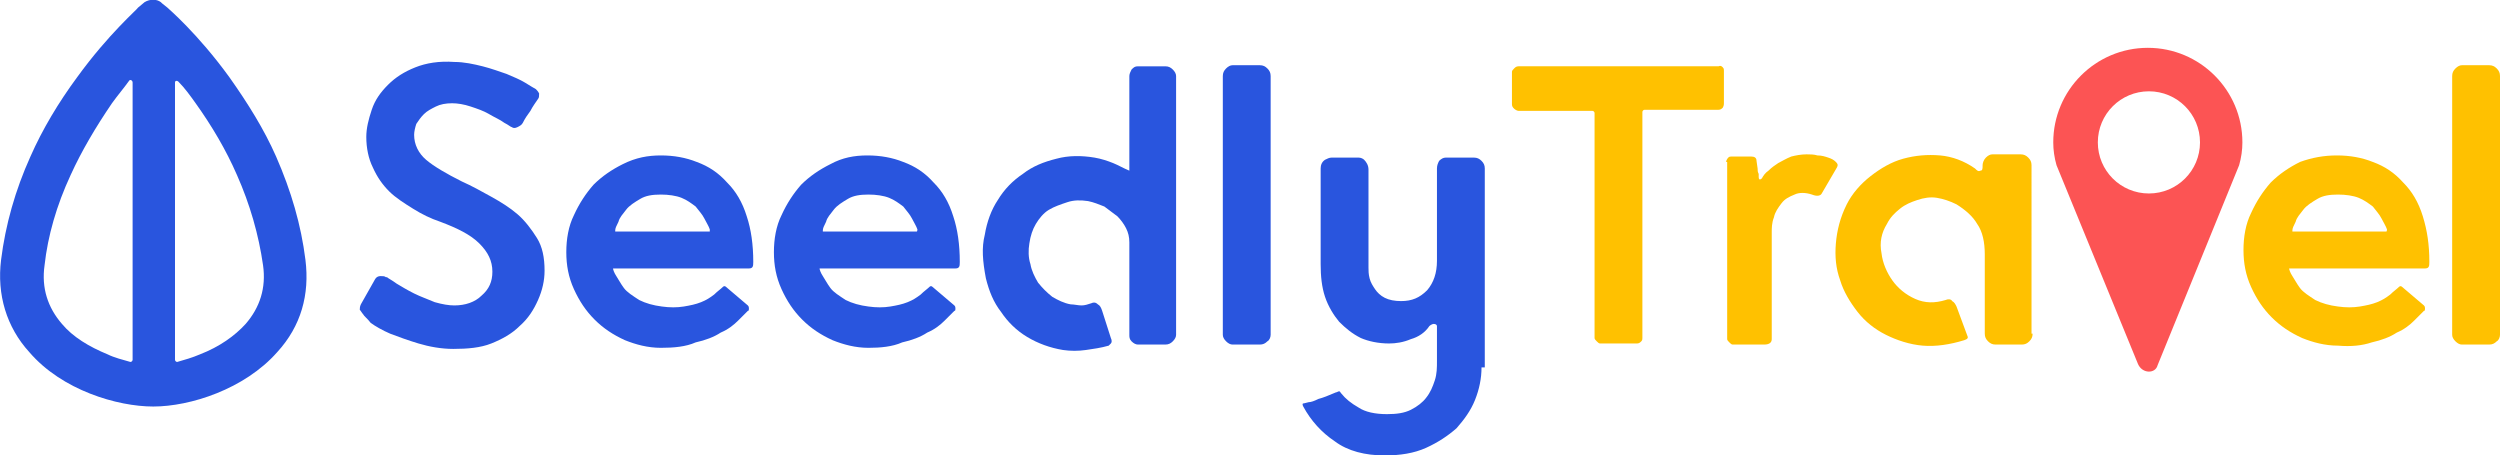
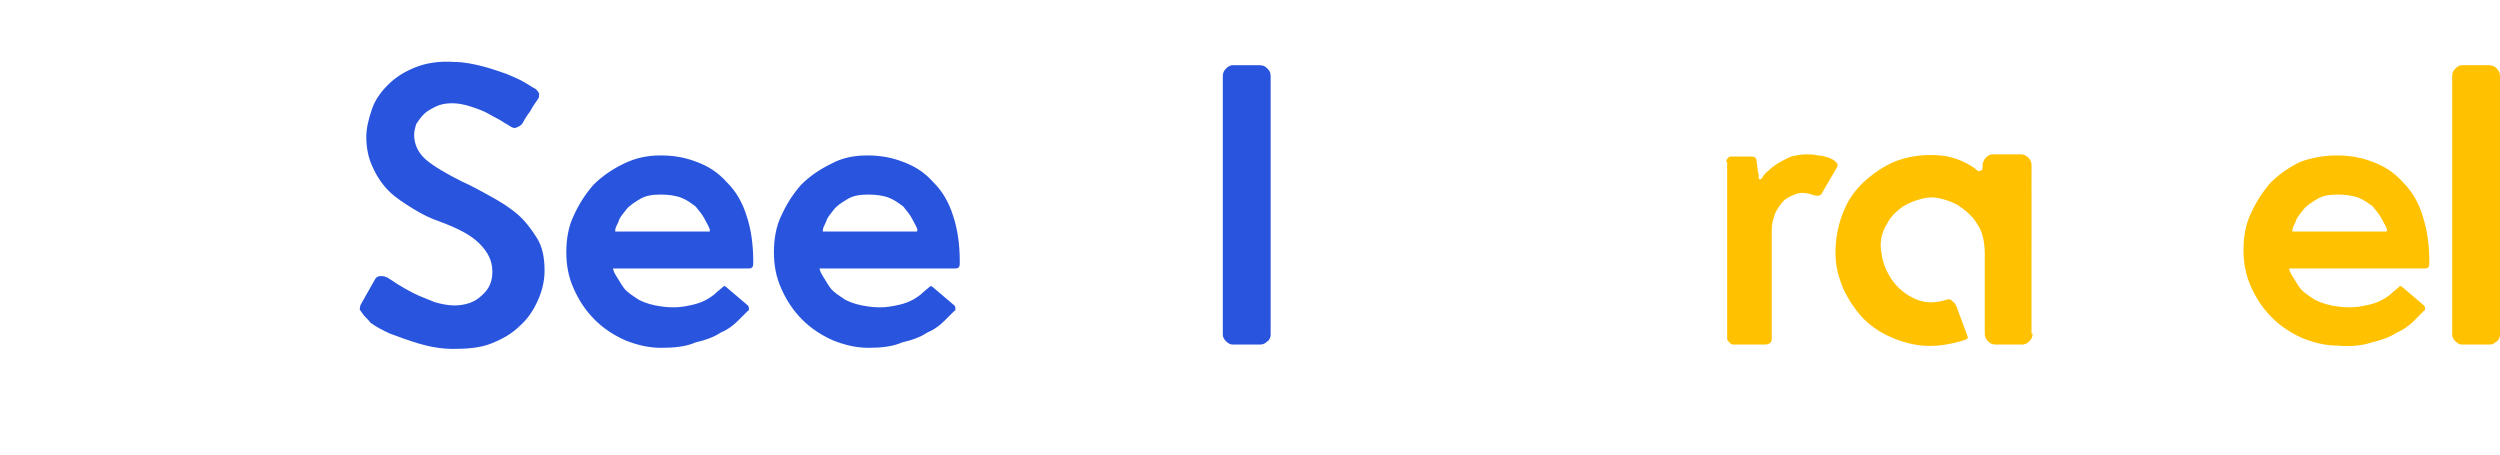
<svg xmlns="http://www.w3.org/2000/svg" version="1.1" x="0px" y="0px" viewBox="0 0 230 41.9" style="enable-background:new 0 0 230 41.9;" xml:space="preserve">
  <style type="text/css">
	.st0{display:none;}
	.st1{display:inline;fill:#2955DE;}
	.st2{display:inline;}
	.st3{fill:#2955DE;}
	.st4{fill:#FFC100;}
	.st5{display:none;fill:#FFC100;}
	.st6{fill:#FC5454;}
	.st7{fill:#FF860D;}
	.st8{fill:none;stroke:#BE1E2D;stroke-width:5;stroke-linecap:round;stroke-linejoin:round;stroke-miterlimit:10;}
	.st9{fill:#48B5A3;}
	.st10{display:none;fill:#48B5A3;}
	.st11{display:inline;fill:#F86262;}
	.st12{fill:#FFEB99;}
	.st13{fill:#FFD552;}
	.st14{fill:#FFA900;}
	.st15{fill:#FF8D10;}
</style>
  <g id="base" class="st0">
</g>
  <g id="v1">
    <path class="st3" d="M33.4,28.9c-0.1-0.1-0.2-0.3-0.3-0.4c0-0.1,0-0.3,0.1-0.5v0l1.3-2.3c0.1-0.2,0.3-0.3,0.5-0.3   c0.2,0,0.4,0,0.5,0.1l0.1,0c0.1,0.1,0.5,0.3,0.9,0.6c0.5,0.3,1,0.6,1.6,0.9c0.6,0.3,1.2,0.5,1.9,0.8c0.7,0.2,1.3,0.3,1.8,0.3   c1,0,1.9-0.3,2.5-0.9c0.7-0.6,1-1.3,1-2.2c0-1-0.4-1.8-1.2-2.6s-2-1.4-3.6-2c-0.9-0.3-1.7-0.7-2.5-1.2c-0.8-0.5-1.6-1-2.2-1.6   c-0.6-0.6-1.1-1.3-1.5-2.2c-0.4-0.8-0.6-1.8-0.6-2.8c0-0.8,0.2-1.6,0.5-2.5c0.3-0.9,0.8-1.6,1.5-2.3c0.7-0.7,1.5-1.2,2.5-1.6   c1-0.4,2.2-0.6,3.6-0.5c0.9,0,1.8,0.2,2.6,0.4c0.8,0.2,1.6,0.5,2.2,0.7c0.7,0.3,1.2,0.5,1.7,0.8c0.5,0.3,0.8,0.5,1,0.6   c0.1,0.1,0.2,0.2,0.3,0.4c0,0.2,0,0.4-0.1,0.5c-0.2,0.3-0.5,0.7-0.7,1.1c-0.3,0.4-0.5,0.7-0.7,1.1c-0.1,0.2-0.3,0.3-0.5,0.4   c-0.2,0.1-0.4,0.1-0.5,0c-0.1,0-0.3-0.2-0.7-0.4C46,11,45.5,10.8,45,10.5c-0.5-0.3-1.1-0.5-1.7-0.7c-0.6-0.2-1.2-0.3-1.7-0.3   c-0.6,0-1.1,0.1-1.5,0.3c-0.4,0.2-0.8,0.4-1.1,0.7c-0.3,0.3-0.5,0.6-0.7,0.9c-0.1,0.3-0.2,0.7-0.2,1c0,0.9,0.4,1.7,1.1,2.3   c0.7,0.6,1.9,1.3,3.3,2c0.9,0.4,1.8,0.9,2.7,1.4c0.9,0.5,1.7,1,2.4,1.6s1.3,1.4,1.8,2.2c0.5,0.8,0.7,1.8,0.7,3   c0,0.9-0.2,1.8-0.6,2.7c-0.4,0.9-0.9,1.7-1.7,2.4c-0.7,0.7-1.6,1.2-2.6,1.6c-1,0.4-2.2,0.5-3.5,0.5c-1.1,0-2.2-0.2-3.2-0.5   c-1-0.3-1.8-0.6-2.6-0.9c-0.7-0.3-1.4-0.7-1.8-1C33.8,29.3,33.5,29.1,33.4,28.9L33.4,28.9z" />
    <path class="st3" d="M60.8,14.3c1.2,0,2.3,0.2,3.3,0.6c1.1,0.4,2,1,2.8,1.9c0.8,0.8,1.4,1.8,1.8,3.1c0.4,1.2,0.6,2.6,0.6,4.2   c0,0.2,0,0.4-0.1,0.5c-0.1,0.1-0.2,0.1-0.5,0.1c-2.1,0-4,0-5.7,0h-6.5c0,0,0,0-0.1,0v0c0,0.1,0.1,0.4,0.3,0.7   c0.2,0.3,0.4,0.7,0.7,1.1c0.3,0.4,0.8,0.7,1.4,1.1c0.6,0.3,1.3,0.5,2.1,0.6c0.7,0.1,1.4,0.1,2,0c0.6-0.1,1.1-0.2,1.6-0.4   c0.5-0.2,0.8-0.4,1.2-0.7c0.3-0.3,0.6-0.5,0.8-0.7c0.1-0.1,0.2-0.1,0.3,0l2,1.7c0.1,0.1,0.1,0.2,0.1,0.3c0,0.1,0,0.2-0.1,0.2   c-0.2,0.2-0.5,0.5-0.9,0.9c-0.4,0.4-0.9,0.8-1.6,1.1c-0.6,0.4-1.4,0.7-2.3,0.9C63.1,31.9,62,32,60.8,32c-1.2,0-2.3-0.3-3.3-0.7   c-1.1-0.5-2-1.1-2.8-1.9c-0.8-0.8-1.4-1.7-1.9-2.8c-0.5-1.1-0.7-2.2-0.7-3.4c0-1.2,0.2-2.4,0.7-3.4c0.5-1.1,1.1-2,1.8-2.8   c0.8-0.8,1.7-1.4,2.7-1.9C58.5,14.5,59.6,14.3,60.8,14.3z M65.3,21.2c0,0,0-0.1,0-0.1c-0.1-0.3-0.3-0.6-0.5-1   c-0.2-0.4-0.5-0.7-0.8-1.1c-0.4-0.3-0.8-0.6-1.3-0.8c-0.5-0.2-1.2-0.3-1.9-0.3c-0.8,0-1.4,0.1-1.9,0.4c-0.5,0.3-1,0.6-1.3,1   c-0.3,0.4-0.6,0.7-0.7,1.1c-0.2,0.4-0.3,0.6-0.3,0.8v0.1c0,0,0,0,0.1,0h8.6C65.3,21.3,65.3,21.2,65.3,21.2z" />
    <path class="st3" d="M79.8,14.3c1.2,0,2.3,0.2,3.3,0.6c1.1,0.4,2,1,2.8,1.9c0.8,0.8,1.4,1.8,1.8,3.1c0.4,1.2,0.6,2.6,0.6,4.2   c0,0.2,0,0.4-0.1,0.5c-0.1,0.1-0.2,0.1-0.5,0.1c-2.1,0-4,0-5.7,0h-6.5c0,0,0,0-0.1,0v0c0,0.1,0.1,0.4,0.3,0.7   c0.2,0.3,0.4,0.7,0.7,1.1c0.3,0.4,0.8,0.7,1.4,1.1c0.6,0.3,1.3,0.5,2.1,0.6c0.7,0.1,1.4,0.1,2,0c0.6-0.1,1.1-0.2,1.6-0.4   c0.5-0.2,0.8-0.4,1.2-0.7c0.3-0.3,0.6-0.5,0.8-0.7c0.1-0.1,0.2-0.1,0.3,0l2,1.7c0.1,0.1,0.1,0.2,0.1,0.3c0,0.1,0,0.2-0.1,0.2   c-0.2,0.2-0.5,0.5-0.9,0.9c-0.4,0.4-0.9,0.8-1.6,1.1c-0.6,0.4-1.4,0.7-2.3,0.9C82.1,31.9,81,32,79.9,32c-1.2,0-2.3-0.3-3.3-0.7   c-1.1-0.5-2-1.1-2.8-1.9c-0.8-0.8-1.4-1.7-1.9-2.8c-0.5-1.1-0.7-2.2-0.7-3.4c0-1.2,0.2-2.4,0.7-3.4c0.5-1.1,1.1-2,1.8-2.8   c0.8-0.8,1.7-1.4,2.7-1.9C77.5,14.5,78.6,14.3,79.8,14.3z M84.4,21.2c0,0,0-0.1,0-0.1c-0.1-0.3-0.3-0.6-0.5-1   c-0.2-0.4-0.5-0.7-0.8-1.1c-0.4-0.3-0.8-0.6-1.3-0.8c-0.5-0.2-1.2-0.3-1.9-0.3c-0.8,0-1.4,0.1-1.9,0.4c-0.5,0.3-1,0.6-1.3,1   c-0.3,0.4-0.6,0.7-0.7,1.1c-0.2,0.4-0.3,0.6-0.3,0.8v0.1c0,0,0,0,0.1,0h8.6C84.3,21.3,84.4,21.2,84.4,21.2z" />
-     <path class="st3" d="M90.6,21.6c0.2-1.2,0.6-2.3,1.2-3.2c0.6-1,1.4-1.8,2.3-2.4c0.9-0.7,1.9-1.1,3.1-1.4c1.1-0.3,2.3-0.3,3.5-0.1   c0.6,0.1,1.2,0.3,1.7,0.5c0.5,0.2,1,0.5,1.5,0.7V7c0-0.2,0.1-0.4,0.2-0.6c0.2-0.2,0.3-0.3,0.6-0.3h2.5c0.3,0,0.5,0.1,0.7,0.3   c0.2,0.2,0.3,0.4,0.3,0.6v23.8c0,0.2-0.1,0.4-0.3,0.6c-0.2,0.2-0.4,0.3-0.7,0.3h-2.5c-0.2,0-0.4-0.1-0.6-0.3   c-0.2-0.2-0.2-0.4-0.2-0.6v-8.5c0-0.5-0.1-0.9-0.3-1.3c-0.2-0.4-0.5-0.8-0.8-1.1c-0.4-0.3-0.8-0.6-1.2-0.9c-0.5-0.2-1-0.4-1.5-0.5   c-0.7-0.1-1.3-0.1-1.9,0.1c-0.6,0.2-1.2,0.4-1.7,0.7c-0.5,0.3-0.9,0.8-1.2,1.3c-0.3,0.5-0.5,1.1-0.6,1.8c-0.1,0.6-0.1,1.3,0.1,1.9   c0.1,0.6,0.4,1.2,0.7,1.7c0.4,0.5,0.8,0.9,1.3,1.3c0.5,0.3,1.1,0.6,1.7,0.7c0.3,0,0.7,0.1,1,0.1c0.3,0,0.6-0.1,0.9-0.2   c0.2-0.1,0.4-0.1,0.6,0.1c0.2,0.1,0.3,0.3,0.4,0.6l0.8,2.5c0.1,0.2,0.1,0.4,0,0.5c-0.1,0.1-0.1,0.1-0.2,0.2   c-0.7,0.2-1.4,0.3-2.1,0.4c-0.7,0.1-1.4,0.1-2.1,0c-1.2-0.2-2.3-0.6-3.3-1.2c-1-0.6-1.8-1.4-2.4-2.3c-0.7-0.9-1.1-1.9-1.4-3.1   C90.4,24,90.3,22.8,90.6,21.6z" />
    <path class="st3" d="M116.6,6.3c0.2,0.2,0.3,0.4,0.3,0.7v23.8c0,0.2-0.1,0.5-0.3,0.6c-0.2,0.2-0.4,0.3-0.7,0.3h-2.5   c-0.2,0-0.4-0.1-0.6-0.3c-0.2-0.2-0.3-0.4-0.3-0.6V7c0-0.3,0.1-0.5,0.3-0.7c0.2-0.2,0.4-0.3,0.6-0.3h2.5   C116.2,6,116.4,6.1,116.6,6.3z" />
-     <path class="st3" d="M136.3,33.8c0,1-0.2,2-0.6,3c-0.4,1-1,1.8-1.7,2.6c-0.8,0.7-1.7,1.3-2.8,1.8c-1.1,0.5-2.4,0.7-3.8,0.7   c-1.8,0-3.4-0.4-4.6-1.3c-1.2-0.8-2.2-1.9-2.9-3.2c-0.1-0.2-0.1-0.3,0.1-0.3l0.4-0.1c0,0,0,0,0,0c0.2,0,0.5-0.1,0.9-0.3   c0.4-0.1,0.9-0.3,1.6-0.6c0.1,0,0.2-0.1,0.3-0.1c0.1,0,0.1,0.1,0.2,0.2c0.4,0.5,0.9,0.9,1.6,1.3c0.6,0.4,1.5,0.6,2.6,0.6   c0.9,0,1.6-0.1,2.2-0.4c0.6-0.3,1.1-0.7,1.4-1.1c0.4-0.5,0.6-1,0.8-1.6c0.2-0.6,0.2-1.2,0.2-1.8V30c0-0.1-0.1-0.2-0.3-0.2   c-0.1,0-0.3,0.1-0.4,0.2c-0.4,0.6-1,1-1.7,1.2c-0.7,0.3-1.4,0.4-2,0.4c-1,0-1.9-0.2-2.6-0.5c-0.8-0.4-1.4-0.9-2-1.5   c-0.5-0.6-1-1.4-1.3-2.3c-0.3-0.9-0.4-1.9-0.4-3v-8.8c0-0.3,0.1-0.6,0.4-0.8c0.2-0.1,0.4-0.2,0.6-0.2h2.5c0.2,0,0.4,0.1,0.5,0.2   c0.2,0.2,0.4,0.5,0.4,0.9l0,9c0,0.3,0,0.6,0.1,1c0.1,0.4,0.3,0.7,0.5,1c0.2,0.3,0.5,0.6,0.9,0.8c0.4,0.2,0.9,0.3,1.5,0.3   c1,0,1.7-0.3,2.4-1c0.6-0.7,0.9-1.6,0.9-2.7v-8.5c0-0.3,0.1-0.5,0.2-0.7c0.2-0.2,0.4-0.3,0.6-0.3h2.6c0.3,0,0.5,0.1,0.7,0.3   c0.2,0.2,0.3,0.4,0.3,0.7V33.8z" />
-     <path class="st3" d="M28.1,23.9c-0.4-3.2-1.3-6.3-2.7-9.5c-1.1-2.5-2.6-4.9-4.3-7.3c-2.9-4-5.6-6.3-5.7-6.4l-0.5-0.4l-0.1-0.1   c-0.4-0.3-1-0.3-1.5,0l0,0l-0.6,0.5C12.7,0.8,10,3.1,7.1,7.1c-1.7,2.3-3.2,4.8-4.3,7.3c-1.4,3.1-2.3,6.3-2.7,9.5   c-0.4,3.2,0.5,6.2,2.6,8.5c3,3.5,8.1,5,11.4,5c3.4,0,8.4-1.6,11.4-5C27.7,30,28.5,27.1,28.1,23.9z M22.6,29.8   c-1,1.1-2.4,2.1-4.2,2.8c-0.7,0.3-1.4,0.5-2.1,0.7c-0.1,0-0.2-0.1-0.2-0.2V7.6c0-0.2,0.2-0.2,0.3-0.1C17,8.1,17.5,8.8,18,9.5   c1.5,2.1,2.8,4.3,3.8,6.6c1.2,2.7,2,5.5,2.4,8.3C24.5,26.5,23.9,28.3,22.6,29.8z M12.2,7.6l0,25.5c0,0.1-0.1,0.2-0.2,0.2   c-0.7-0.2-1.5-0.4-2.1-0.7c-1.7-0.7-3.2-1.6-4.2-2.8c-1.3-1.5-1.9-3.3-1.6-5.4c0.3-2.7,1.1-5.5,2.4-8.3c1-2.2,2.3-4.4,3.8-6.6   c0.5-0.7,1.1-1.4,1.6-2.1C12,7.3,12.2,7.4,12.2,7.6z" />
    <g>
-       <path class="st4" d="M158.5,6.2c0.1,0.1,0.1,0.2,0.1,0.3v3c0,0.1,0,0.2-0.1,0.4c-0.1,0.1-0.2,0.2-0.4,0.2h-6.8    c-0.1,0-0.2,0.1-0.2,0.2v20.8c0,0.1,0,0.2-0.1,0.3c-0.1,0.1-0.2,0.2-0.4,0.2h-3.4c-0.1,0-0.2-0.1-0.3-0.2    c-0.1-0.1-0.2-0.2-0.2-0.3V10.4c0-0.1-0.1-0.2-0.2-0.2h-6.8c-0.1,0-0.3-0.1-0.4-0.2c-0.1-0.1-0.2-0.2-0.2-0.4v-3    c0-0.1,0.1-0.2,0.2-0.3c0.1-0.1,0.2-0.2,0.4-0.2h18.4C158.3,6,158.4,6.1,158.5,6.2z" />
      <path class="st4" d="M158.8,14.9c0-0.1,0.1-0.3,0.2-0.4c0.1-0.1,0.2-0.1,0.3-0.1h1.8c0.3,0,0.5,0.1,0.5,0.4l0.1,0.7    c0,0.2,0,0.3,0.1,0.5c0,0.2,0,0.2,0,0.3c0,0.2,0.1,0.3,0.3,0.1c0.1-0.2,0.3-0.5,0.6-0.7c0.3-0.3,0.6-0.5,0.9-0.7    c0.4-0.2,0.7-0.4,1.2-0.6c0.4-0.1,0.9-0.2,1.4-0.2c0.3,0,0.7,0,1,0.1c0.4,0,0.7,0.1,1,0.2c0.3,0.1,0.5,0.2,0.7,0.4    c0.2,0.2,0.2,0.3,0.1,0.5l-1.4,2.4c-0.1,0.2-0.4,0.3-0.9,0.1c-0.6-0.2-1.2-0.2-1.6,0c-0.5,0.2-0.9,0.4-1.2,0.8    c-0.3,0.4-0.6,0.8-0.7,1.3c-0.2,0.5-0.2,1-0.2,1.4v9.8c0,0.3-0.2,0.5-0.7,0.5h-2.9c-0.1,0-0.2-0.1-0.3-0.2    c-0.1-0.1-0.2-0.2-0.2-0.3V14.9z" />
      <path class="st4" d="M187,30.7c0,0.3-0.1,0.5-0.3,0.7c-0.2,0.2-0.4,0.3-0.7,0.3h-2.4c-0.3,0-0.5-0.1-0.7-0.3    c-0.2-0.2-0.3-0.4-0.3-0.7v-3.5c0-0.4,0-0.9,0-1.3s0-0.8,0-1.2c0-0.4,0-0.6,0-0.9c0-0.2,0-0.3,0-0.4c0-1.1-0.2-2.1-0.7-2.8    c-0.4-0.7-1.1-1.3-1.9-1.8c-0.6-0.3-1.2-0.5-1.8-0.6s-1.2,0-1.8,0.2c-0.6,0.2-1.1,0.4-1.6,0.8c-0.5,0.4-0.9,0.8-1.2,1.4    c-0.5,0.8-0.7,1.7-0.5,2.7c0.1,0.9,0.5,1.8,1,2.5c0.5,0.7,1.2,1.3,2.1,1.7c0.9,0.4,1.8,0.4,2.8,0.1c0.2-0.1,0.5-0.1,0.6,0.1    c0.2,0.1,0.3,0.3,0.4,0.5l1,2.7c0.1,0.2,0,0.3-0.3,0.4c-1.3,0.4-2.6,0.6-3.8,0.5c-1.2-0.1-2.4-0.5-3.4-1c-1-0.5-1.9-1.2-2.6-2.1    c-0.7-0.9-1.3-1.9-1.6-2.9c-0.4-1.1-0.5-2.2-0.4-3.4c0.1-1.2,0.4-2.4,1-3.6c0.5-1,1.3-1.9,2.2-2.6c0.9-0.7,1.9-1.3,3-1.6    c1.1-0.3,2.2-0.4,3.4-0.3c1.1,0.1,2.2,0.5,3.2,1.2c0.2,0.2,0.3,0.3,0.5,0.2c0.2,0,0.2-0.2,0.2-0.5c0-0.2,0.1-0.5,0.3-0.7    c0.2-0.2,0.4-0.3,0.6-0.3h2.6c0.3,0,0.5,0.1,0.7,0.3c0.2,0.2,0.3,0.4,0.3,0.7V30.7z" />
      <path class="st5" d="M206.3,14.7c0.1,0.2,0.1,0.4,0,0.7l-6.7,15.8c-0.1,0.4-0.4,0.5-0.8,0.5h-2.1c-0.2,0-0.4,0-0.6-0.1    c-0.2-0.1-0.3-0.2-0.3-0.4l-6.5-15.8c-0.1-0.2,0-0.4,0.1-0.6c0.1-0.2,0.3-0.3,0.6-0.3h2.6c0.5,0,0.8,0.2,1,0.7l4,9.5    c0.1,0.3,0.3,0.3,0.4,0l3.9-9.5c0.1-0.2,0.2-0.4,0.4-0.5c0.2-0.1,0.4-0.2,0.7-0.2h2.9C206,14.3,206.2,14.5,206.3,14.7z" />
      <path class="st4" d="M215,14.3c1.2,0,2.3,0.2,3.3,0.6c1.1,0.4,2,1,2.8,1.9c0.8,0.8,1.4,1.8,1.8,3.1s0.6,2.6,0.6,4.2    c0,0.2,0,0.4-0.1,0.5c-0.1,0.1-0.2,0.1-0.5,0.1c-2.1,0-4,0-5.7,0h-6.5c0,0,0,0-0.1,0v0c0,0.1,0.1,0.4,0.3,0.7    c0.2,0.3,0.4,0.7,0.7,1.1c0.3,0.4,0.8,0.7,1.4,1.1c0.6,0.3,1.3,0.5,2.1,0.6c0.7,0.1,1.4,0.1,2,0c0.6-0.1,1.1-0.2,1.6-0.4    c0.5-0.2,0.8-0.4,1.2-0.7c0.3-0.3,0.6-0.5,0.8-0.7c0.1-0.1,0.2-0.1,0.3,0l2,1.7c0.1,0.1,0.1,0.2,0.1,0.3c0,0.1,0,0.2-0.1,0.2    c-0.2,0.2-0.5,0.5-0.9,0.9c-0.4,0.4-0.9,0.8-1.6,1.1c-0.6,0.4-1.4,0.7-2.3,0.9c-0.9,0.3-1.9,0.4-3.1,0.3c-1.2,0-2.3-0.3-3.3-0.7    c-1.1-0.5-2-1.1-2.8-1.9c-0.8-0.8-1.4-1.7-1.9-2.8c-0.5-1.1-0.7-2.2-0.7-3.4c0-1.2,0.2-2.4,0.7-3.4c0.5-1.1,1.1-2,1.8-2.8    c0.8-0.8,1.7-1.4,2.7-1.9C212.7,14.5,213.8,14.3,215,14.3z M219.6,21.2c0,0,0-0.1,0-0.1c-0.1-0.3-0.3-0.6-0.5-1s-0.5-0.7-0.8-1.1    c-0.4-0.3-0.8-0.6-1.3-0.8c-0.5-0.2-1.2-0.3-1.9-0.3c-0.8,0-1.4,0.1-1.9,0.4c-0.5,0.3-1,0.6-1.3,1c-0.3,0.4-0.6,0.7-0.7,1.1    c-0.2,0.4-0.3,0.6-0.3,0.8v0.1c0,0,0,0,0.1,0h8.6C219.5,21.3,219.6,21.2,219.6,21.2z" />
      <path class="st4" d="M229.7,6.3c0.2,0.2,0.3,0.4,0.3,0.7v23.8c0,0.2-0.1,0.5-0.3,0.6c-0.2,0.2-0.4,0.3-0.7,0.3h-2.5    c-0.2,0-0.4-0.1-0.6-0.3c-0.2-0.2-0.3-0.4-0.3-0.6V7c0-0.3,0.1-0.5,0.3-0.7c0.2-0.2,0.4-0.3,0.6-0.3h2.5    C229.3,6,229.5,6.1,229.7,6.3z" />
    </g>
-     <path class="st6" d="M196.7,33.5l-7.5-18.3c0,0,0,0,0,0c-0.2-0.7-0.3-1.4-0.3-2.1c0-4.8,3.9-8.7,8.7-8.7s8.7,3.9,8.7,8.7   c0,0.7-0.1,1.4-0.3,2.1c0,0,0,0,0,0l-7.5,18.4C198.3,34.4,197.1,34.4,196.7,33.5z M197.7,8.4c-2.6,0-4.7,2.1-4.7,4.7   s2.1,4.7,4.7,4.7c2.6,0,4.7-2.1,4.7-4.7S200.3,8.4,197.7,8.4z" />
  </g>
  <g id="v2" class="st0">
</g>
  <g id="colours">
</g>
</svg>